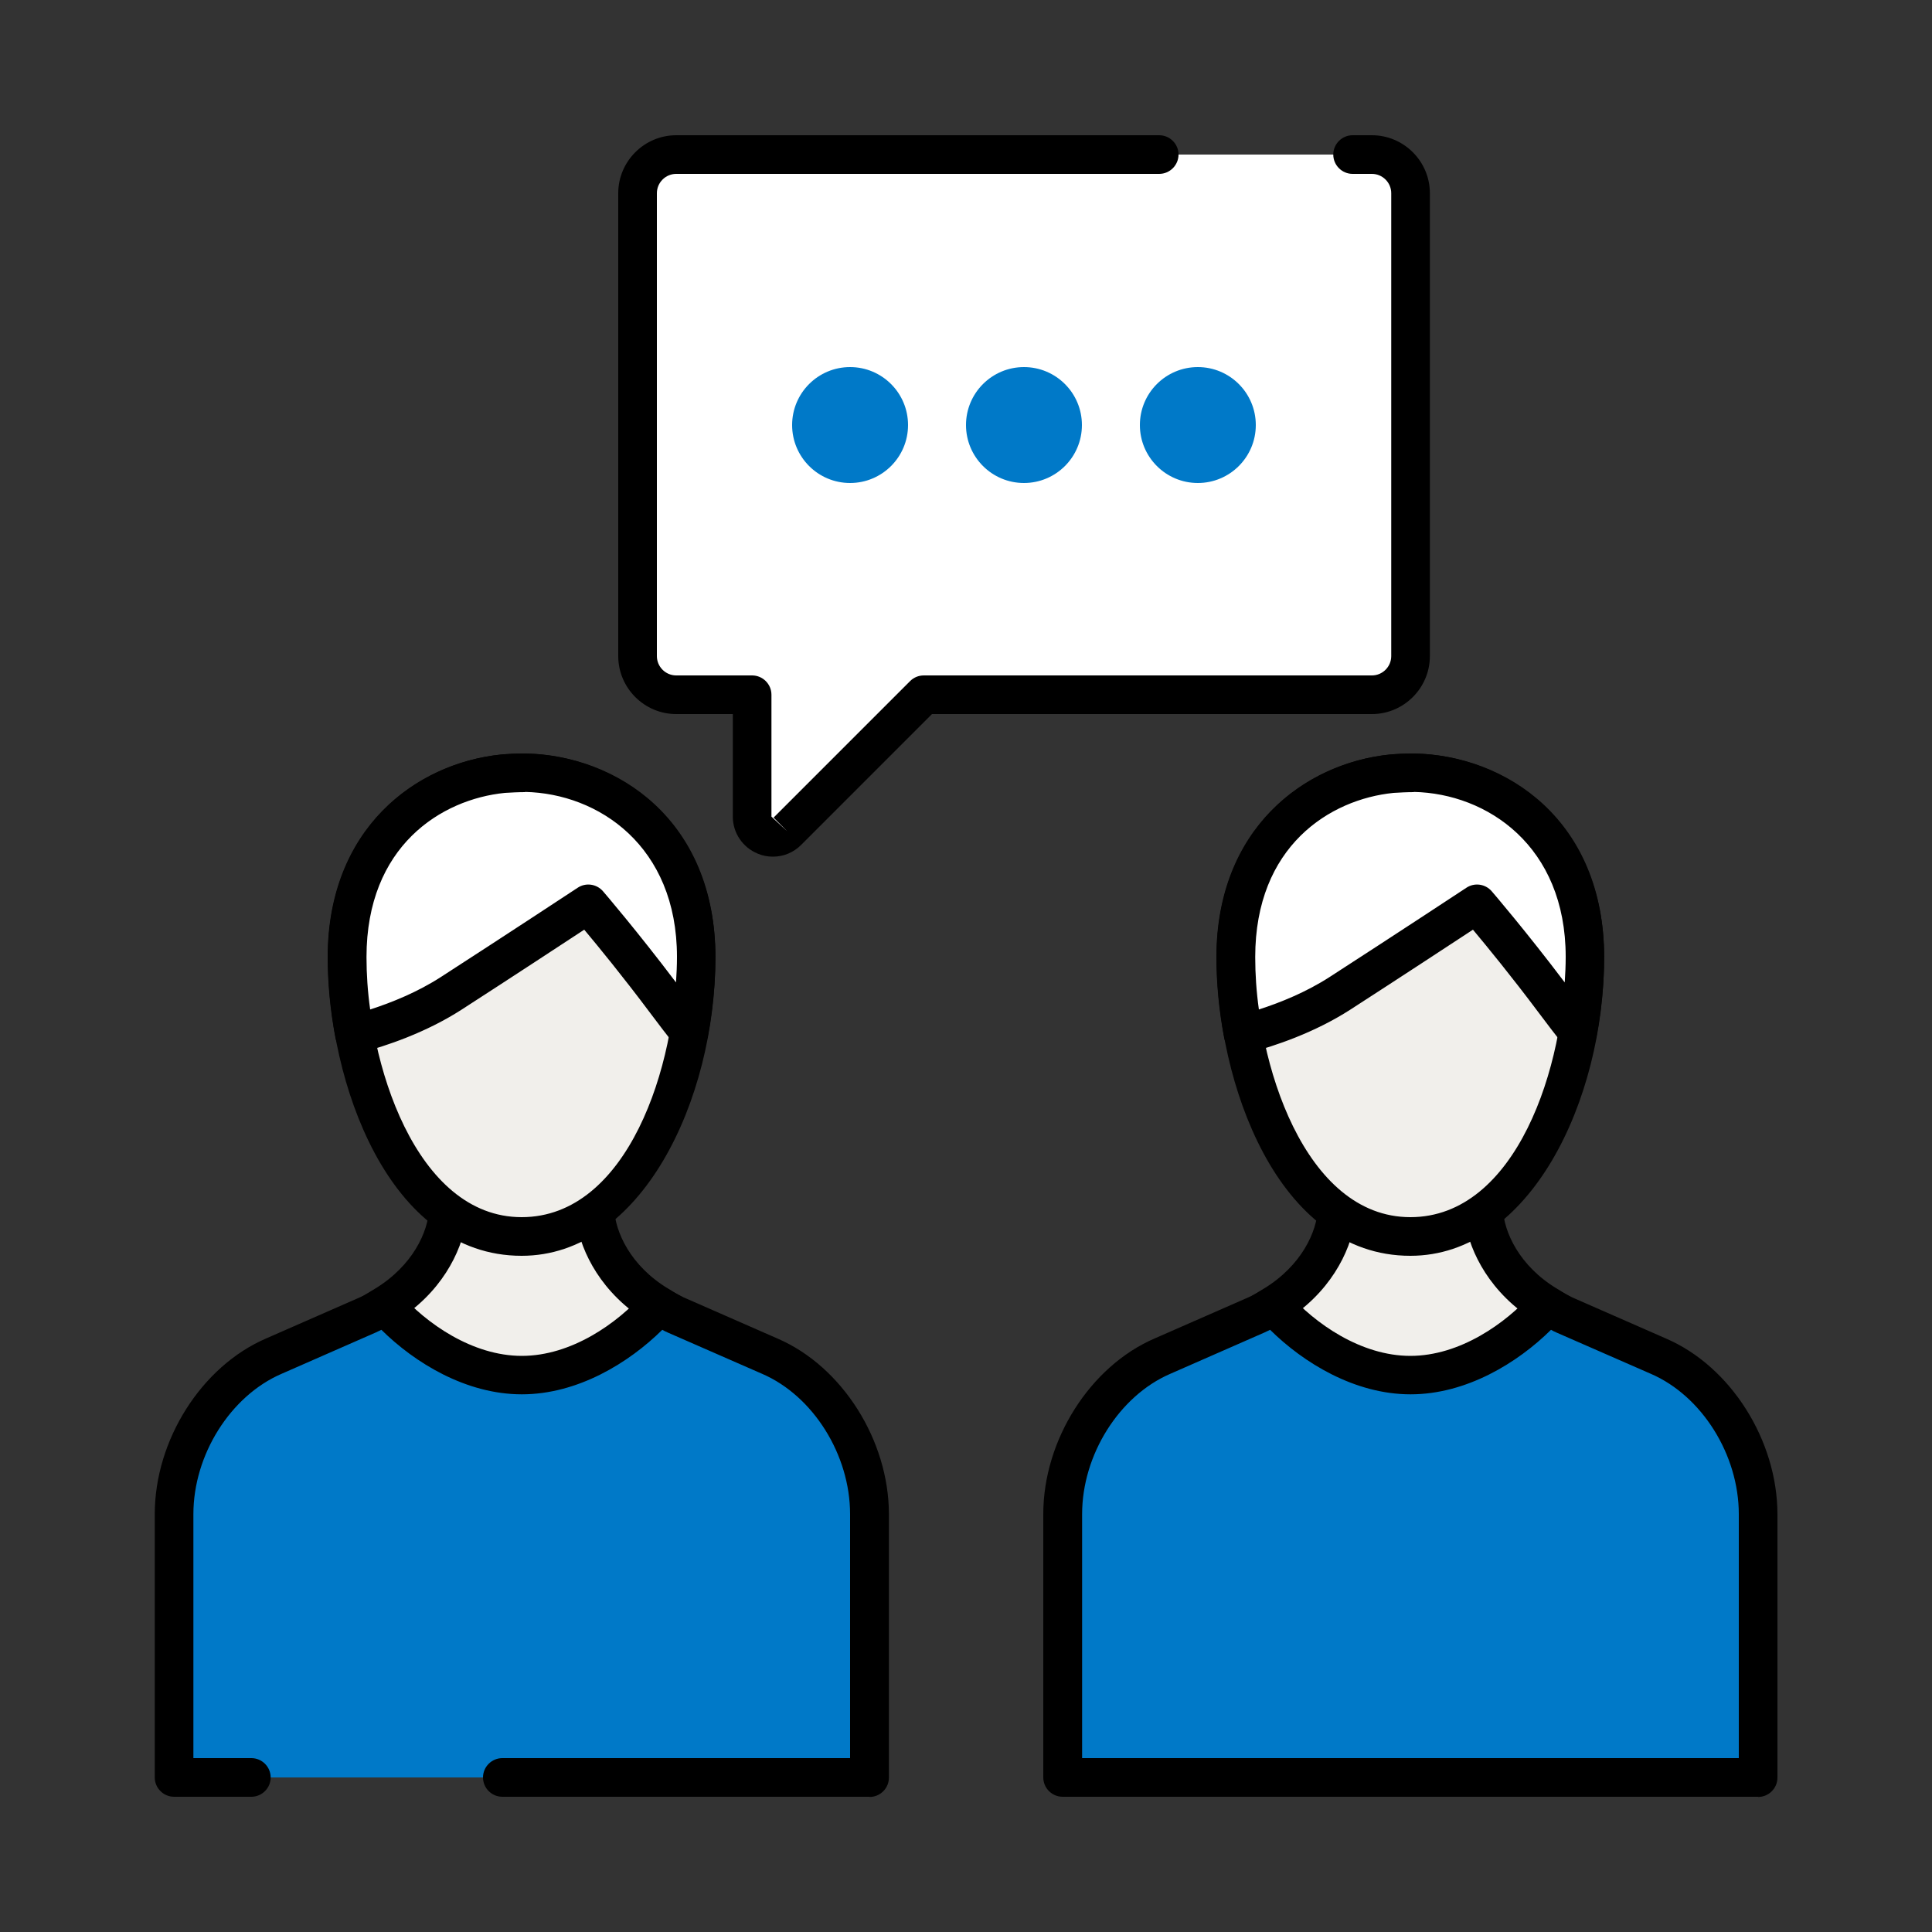
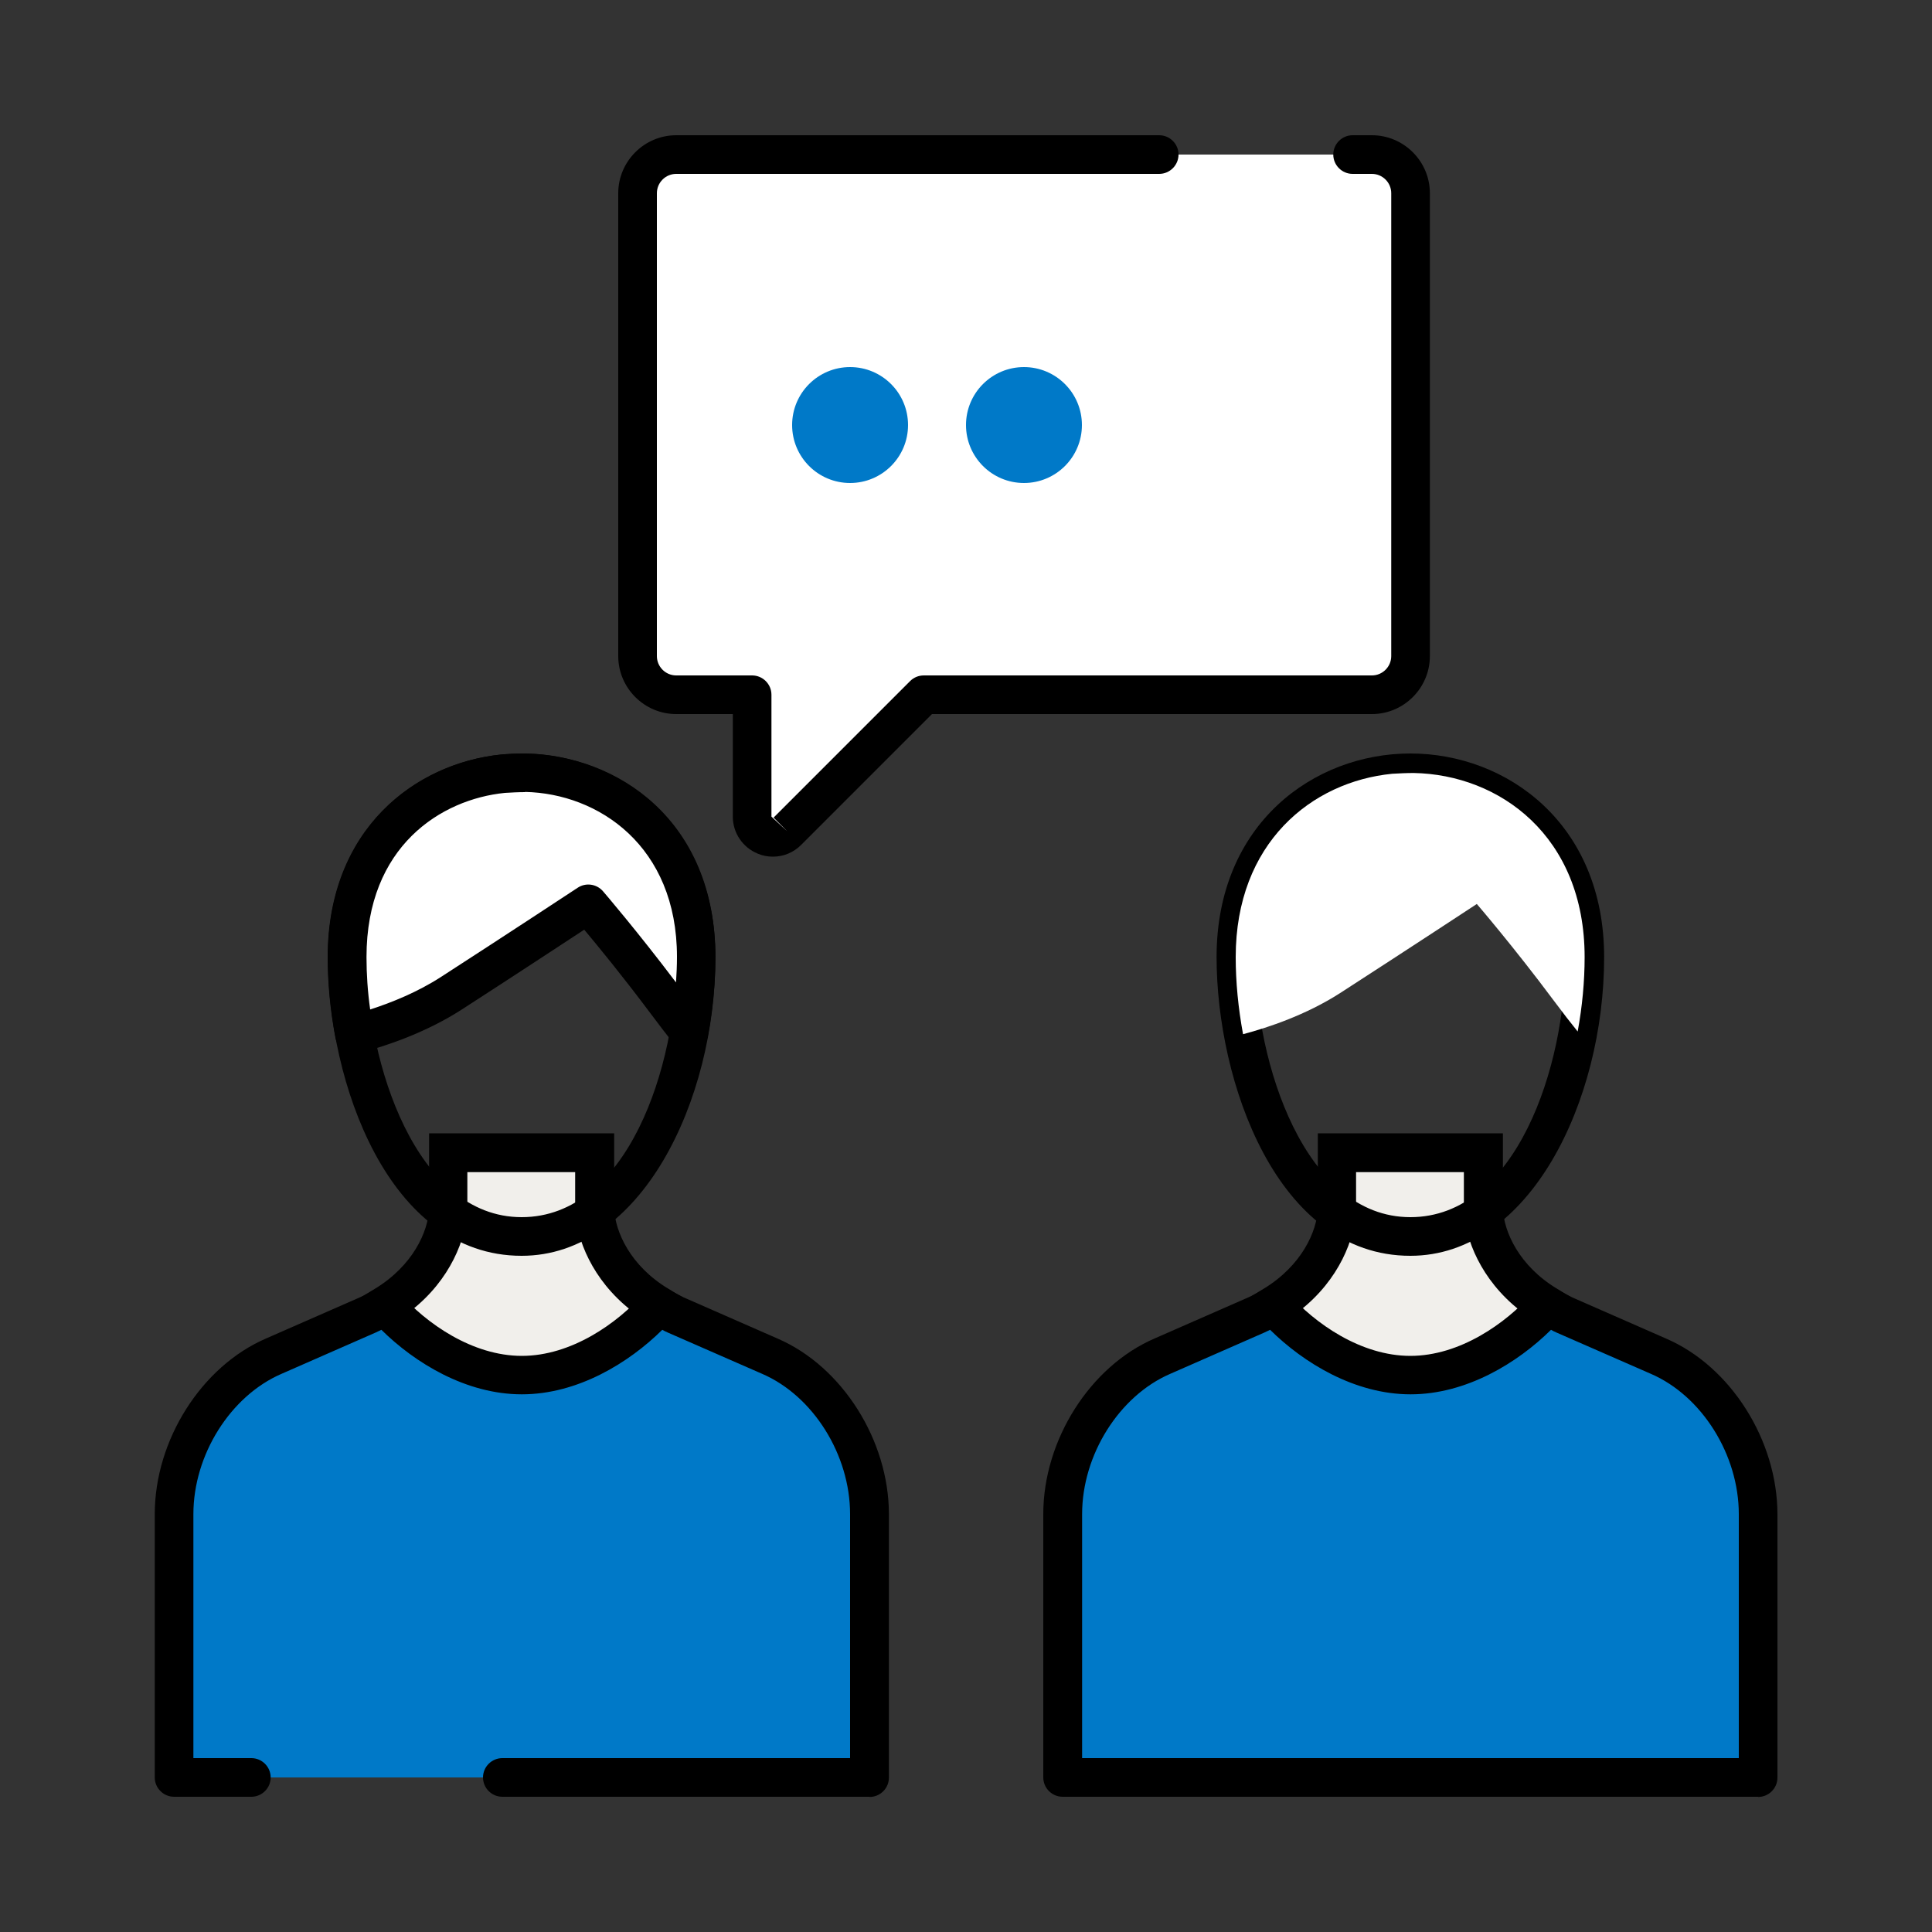
<svg xmlns="http://www.w3.org/2000/svg" width="60" height="60" viewBox="0 0 60 60" fill="none">
  <rect x="0" y="0" width="60" height="60" fill="#333333" stroke="none" />
  <path d="M18.474 37.578V35.808H13.926V37.578C13.89 38.448 13.332 39.714 11.952 40.548C12.84 41.556 14.436 45.84 16.2 45.84C17.964 45.84 19.56 41.556 20.448 40.548C19.068 39.714 18.51 38.448 18.474 37.578Z" fill="#F1EFEB" />
  <path d="M16.2 46.44C14.616 46.44 13.392 44.22 12.414 42.438C12.06 41.802 11.73 41.196 11.502 40.938L11.028 40.398L11.64 40.026C12.834 39.3 13.296 38.238 13.326 37.542V35.196H19.074V37.554C19.11 38.25 19.566 39.306 20.76 40.026L21.372 40.398L20.898 40.938C20.676 41.19 20.34 41.796 19.986 42.438C19.002 44.22 17.784 46.44 16.2 46.44ZM12.792 40.692C12.996 41.022 13.218 41.424 13.458 41.862C14.154 43.128 15.318 45.24 16.194 45.24C17.07 45.24 18.234 43.128 18.93 41.862C19.17 41.424 19.392 41.022 19.596 40.692C18.384 39.738 17.904 38.472 17.862 37.596V37.572V36.402H14.514V37.572C14.478 38.466 13.992 39.738 12.78 40.692H12.792Z" fill="black" />
  <path d="M15.6 55.2H27V47.022C27 44.976 25.728 42.9 23.904 42.114L20.97 40.83C20.778 40.746 20.61 40.644 20.442 40.548C19.554 41.556 17.958 42.702 16.194 42.702C14.43 42.702 12.834 41.55 11.946 40.548C11.778 40.65 11.61 40.746 11.418 40.83L8.484 42.114C6.66 42.9 5.388 44.97 5.388 47.022V55.2H7.788" fill="#0079C8" />
  <path d="M27 55.8H15.6C15.27 55.8 15 55.53 15 55.2C15 54.87 15.27 54.6 15.6 54.6H26.4V47.022C26.4 45.18 25.254 43.35 23.67 42.666L20.736 41.382C20.676 41.358 20.622 41.328 20.568 41.298C19.53 42.324 17.94 43.302 16.206 43.302C14.472 43.302 12.882 42.324 11.844 41.298C11.79 41.322 11.736 41.352 11.682 41.376L8.742 42.666C7.158 43.35 6.006 45.18 6.006 47.022V54.6H7.806C8.136 54.6 8.406 54.87 8.406 55.2C8.406 55.53 8.136 55.8 7.806 55.8H5.406C5.076 55.8 4.806 55.53 4.806 55.2V47.022C4.806 44.724 6.258 42.432 8.262 41.568L11.19 40.284C11.352 40.212 11.502 40.122 11.646 40.038C11.892 39.888 12.216 39.936 12.408 40.158C13.236 41.1 14.67 42.108 16.206 42.108C17.742 42.108 19.17 41.1 20.004 40.158C20.196 39.942 20.514 39.894 20.766 40.038C20.91 40.128 21.066 40.212 21.228 40.29L24.156 41.574C26.154 42.438 27.606 44.73 27.606 47.028V55.206C27.606 55.536 27.336 55.806 27.006 55.806L27 55.8Z" fill="black" />
  <path d="M46.074 37.578V35.808H41.526V37.578C41.49 38.448 40.932 39.714 39.552 40.548C40.44 41.556 42.036 45.84 43.8 45.84C45.564 45.84 47.16 41.556 48.048 40.548C46.668 39.714 46.11 38.448 46.074 37.578Z" fill="#F1EFEB" />
  <path d="M43.8 46.44C42.216 46.44 40.992 44.22 40.014 42.438C39.66 41.802 39.33 41.196 39.102 40.938L38.628 40.398L39.24 40.026C40.434 39.3 40.896 38.238 40.926 37.542V35.196H46.674V37.554C46.71 38.25 47.166 39.306 48.36 40.026L48.972 40.398L48.498 40.938C48.276 41.19 47.94 41.796 47.586 42.438C46.602 44.22 45.384 46.44 43.8 46.44ZM40.392 40.692C40.596 41.022 40.818 41.424 41.058 41.862C41.754 43.128 42.918 45.24 43.794 45.24C44.67 45.24 45.834 43.128 46.53 41.862C46.77 41.424 46.992 41.022 47.196 40.692C45.984 39.738 45.504 38.472 45.462 37.596V37.572V36.402H42.114V37.572C42.078 38.466 41.592 39.738 40.38 40.692H40.392Z" fill="black" />
  <path d="M54.6 47.022C54.6 44.976 53.328 42.9 51.504 42.114L48.57 40.83C48.378 40.746 48.21 40.644 48.042 40.548C47.154 41.556 45.558 42.702 43.794 42.702C42.03 42.702 40.434 41.55 39.546 40.548C39.378 40.65 39.21 40.746 39.018 40.83L36.084 42.114C34.26 42.9 32.988 44.97 32.988 47.022V55.2H54.588V47.022H54.6Z" fill="#0079C8" />
  <path d="M54.6 55.8H33C32.67 55.8 32.4 55.53 32.4 55.2V47.022C32.4 44.724 33.852 42.432 35.856 41.568L38.784 40.284C38.946 40.212 39.096 40.122 39.24 40.038C39.486 39.888 39.81 39.936 40.002 40.158C40.83 41.1 42.264 42.108 43.8 42.108C45.336 42.108 46.764 41.1 47.598 40.158C47.79 39.942 48.108 39.894 48.36 40.038C48.504 40.128 48.66 40.212 48.822 40.29L51.75 41.574C53.748 42.438 55.2 44.73 55.2 47.028V55.206C55.2 55.536 54.93 55.806 54.6 55.806V55.8ZM33.6 54.6H54V47.022C54 45.18 52.854 43.35 51.27 42.666L48.336 41.382C48.276 41.358 48.222 41.328 48.168 41.298C47.13 42.324 45.54 43.302 43.806 43.302C42.072 43.302 40.482 42.324 39.444 41.298C39.39 41.322 39.336 41.352 39.282 41.376L36.342 42.666C34.758 43.35 33.606 45.18 33.606 47.022V54.6H33.6Z" fill="black" />
  <path d="M36 4.8H21C20.34 4.8 19.8 5.34 19.8 6V20.376C19.8 21.036 20.34 21.576 21 21.576H23.358V25.362C23.358 25.932 24.048 26.22 24.45 25.818L28.692 21.576H42.606C43.266 21.576 43.806 21.036 43.806 20.376V6C43.806 5.34 43.266 4.8 42.606 4.8H42.006" fill="white" />
  <path d="M24 26.604C23.838 26.604 23.676 26.574 23.526 26.508C23.064 26.316 22.758 25.866 22.758 25.362V22.176H21C20.01 22.176 19.2 21.366 19.2 20.376V6C19.2 5.01 20.01 4.2 21 4.2H36C36.33 4.2 36.6 4.47 36.6 4.8C36.6 5.13 36.33 5.4 36 5.4H21C20.67 5.4 20.4 5.67 20.4 6V20.376C20.4 20.706 20.67 20.976 21 20.976H23.358C23.688 20.976 23.958 21.246 23.958 21.576V25.362L24.45 25.818L24.024 25.392L28.266 21.15C28.38 21.036 28.53 20.976 28.692 20.976H42.606C42.936 20.976 43.206 20.706 43.206 20.376V6C43.206 5.67 42.936 5.4 42.606 5.4H42.006C41.676 5.4 41.406 5.13 41.406 4.8C41.406 4.47 41.676 4.2 42.006 4.2H42.606C43.596 4.2 44.406 5.01 44.406 6V20.376C44.406 21.366 43.596 22.176 42.606 22.176H28.944L24.882 26.238C24.642 26.478 24.33 26.604 24.006 26.604H24Z" fill="black" />
  <path d="M26.4 15C27.394 15 28.2 14.194 28.2 13.2C28.2 12.206 27.394 11.4 26.4 11.4C25.406 11.4 24.6 12.206 24.6 13.2C24.6 14.194 25.406 15 26.4 15Z" fill="#0079C8" />
  <path d="M31.8 15C32.794 15 33.6 14.194 33.6 13.2C33.6 12.206 32.794 11.4 31.8 11.4C30.806 11.4 30 12.206 30 13.2C30 14.194 30.806 15 31.8 15Z" fill="#0079C8" />
-   <path d="M37.2 15C38.194 15 39 14.194 39 13.2C39 12.206 38.194 11.4 37.2 11.4C36.206 11.4 35.4 12.206 35.4 13.2C35.4 14.194 36.206 15 37.2 15Z" fill="#0079C8" />
-   <path d="M21.618 29.724C21.618 33.54 19.716 38.4 16.2 38.4C12.684 38.4 10.782 33.54 10.782 29.724C10.782 25.908 13.5 24 16.2 24C18.9 24 21.618 25.914 21.618 29.724Z" fill="#F1EFEB" />
  <path d="M16.2 39C12.048 39 10.182 33.576 10.182 29.724C10.182 25.572 13.212 23.4 16.2 23.4C19.188 23.4 22.218 25.572 22.218 29.724C22.218 34.182 19.914 39 16.2 39ZM16.2 24.6C13.878 24.6 11.382 26.202 11.382 29.724C11.382 32.982 12.912 37.8 16.2 37.8C19.488 37.8 21.018 33.108 21.018 29.724C21.018 26.34 18.522 24.6 16.2 24.6Z" fill="black" />
  <path d="M16.308 24.006C16.074 24.006 15.852 24.018 15.636 24.03C13.134 24.276 10.776 26.178 10.776 29.724C10.776 30.498 10.854 31.308 11.004 32.118C11.796 31.908 12.96 31.518 14.01 30.846C16.146 29.466 18.264 28.074 18.264 28.074C18.264 28.074 19.416 29.412 20.658 31.08C20.94 31.458 21.186 31.776 21.396 32.034C21.54 31.254 21.612 30.468 21.612 29.724C21.612 25.962 18.966 24.054 16.302 24.006H16.308Z" fill="white" />
  <path d="M11.01 32.718C10.896 32.718 10.788 32.688 10.686 32.622C10.548 32.532 10.446 32.388 10.416 32.226C10.254 31.368 10.176 30.528 10.176 29.724C10.176 25.746 12.888 23.7 15.576 23.43C15.822 23.412 16.056 23.406 16.302 23.4C16.308 23.4 16.314 23.4 16.32 23.4C19.164 23.454 22.218 25.458 22.218 29.724C22.218 30.498 22.14 31.314 21.99 32.142C21.948 32.376 21.774 32.556 21.546 32.616C21.318 32.676 21.078 32.592 20.928 32.412C20.712 32.148 20.466 31.824 20.178 31.44C19.362 30.348 18.576 29.388 18.144 28.872C17.412 29.352 15.876 30.36 14.334 31.356C13.224 32.07 11.994 32.484 11.154 32.706C11.106 32.718 11.052 32.724 11.004 32.724L11.01 32.718ZM16.308 24.6C16.092 24.6 15.882 24.612 15.678 24.624C13.704 24.822 11.382 26.274 11.382 29.724C11.382 30.252 11.418 30.798 11.496 31.35C12.168 31.134 12.966 30.81 13.692 30.342C15.828 28.962 17.94 27.57 17.94 27.57C18.192 27.402 18.528 27.45 18.726 27.678C18.738 27.69 19.812 28.944 20.994 30.51C21.012 30.24 21.024 29.976 21.024 29.718C21.024 26.268 18.582 24.642 16.308 24.594V24.6Z" fill="black" />
-   <path d="M49.218 29.724C49.218 33.54 47.316 38.4 43.8 38.4C40.284 38.4 38.382 33.54 38.382 29.724C38.382 25.908 41.1 24 43.8 24C46.5 24 49.218 25.914 49.218 29.724Z" fill="#F1EFEB" />
  <path d="M43.8 39C39.648 39 37.782 33.576 37.782 29.724C37.782 25.572 40.812 23.4 43.8 23.4C46.788 23.4 49.818 25.572 49.818 29.724C49.818 34.182 47.514 39 43.8 39ZM43.8 24.6C41.478 24.6 38.982 26.202 38.982 29.724C38.982 32.982 40.512 37.8 43.8 37.8C47.088 37.8 48.618 33.108 48.618 29.724C48.618 26.34 46.122 24.6 43.8 24.6Z" fill="black" />
  <path d="M43.908 24.006C43.674 24.006 43.452 24.018 43.236 24.03C40.734 24.276 38.376 26.178 38.376 29.724C38.376 30.498 38.454 31.308 38.604 32.118C39.396 31.908 40.56 31.518 41.61 30.846C43.746 29.466 45.864 28.074 45.864 28.074C45.864 28.074 47.016 29.412 48.258 31.08C48.54 31.458 48.786 31.776 48.996 32.034C49.14 31.254 49.212 30.468 49.212 29.724C49.212 25.962 46.566 24.054 43.902 24.006H43.908Z" fill="white" />
-   <path d="M38.61 32.718C38.496 32.718 38.388 32.688 38.286 32.622C38.148 32.532 38.046 32.388 38.016 32.226C37.854 31.368 37.776 30.528 37.776 29.724C37.776 25.746 40.488 23.7 43.176 23.43C43.422 23.412 43.656 23.406 43.902 23.4C43.908 23.4 43.914 23.4 43.92 23.4C46.764 23.454 49.818 25.458 49.818 29.724C49.818 30.498 49.74 31.314 49.59 32.142C49.548 32.376 49.374 32.556 49.146 32.616C48.918 32.676 48.678 32.592 48.528 32.412C48.312 32.148 48.066 31.824 47.778 31.44C46.962 30.348 46.176 29.388 45.744 28.872C45.012 29.352 43.476 30.36 41.934 31.356C40.824 32.07 39.594 32.484 38.754 32.706C38.706 32.718 38.652 32.724 38.604 32.724L38.61 32.718ZM43.908 24.6C43.692 24.6 43.482 24.612 43.278 24.624C41.304 24.822 38.982 26.274 38.982 29.724C38.982 30.252 39.018 30.798 39.096 31.35C39.768 31.134 40.566 30.81 41.292 30.342C43.428 28.962 45.54 27.57 45.54 27.57C45.792 27.402 46.128 27.45 46.326 27.678C46.338 27.69 47.412 28.944 48.594 30.51C48.612 30.24 48.624 29.976 48.624 29.718C48.624 26.268 46.182 24.642 43.908 24.594V24.6Z" fill="black" />
</svg>